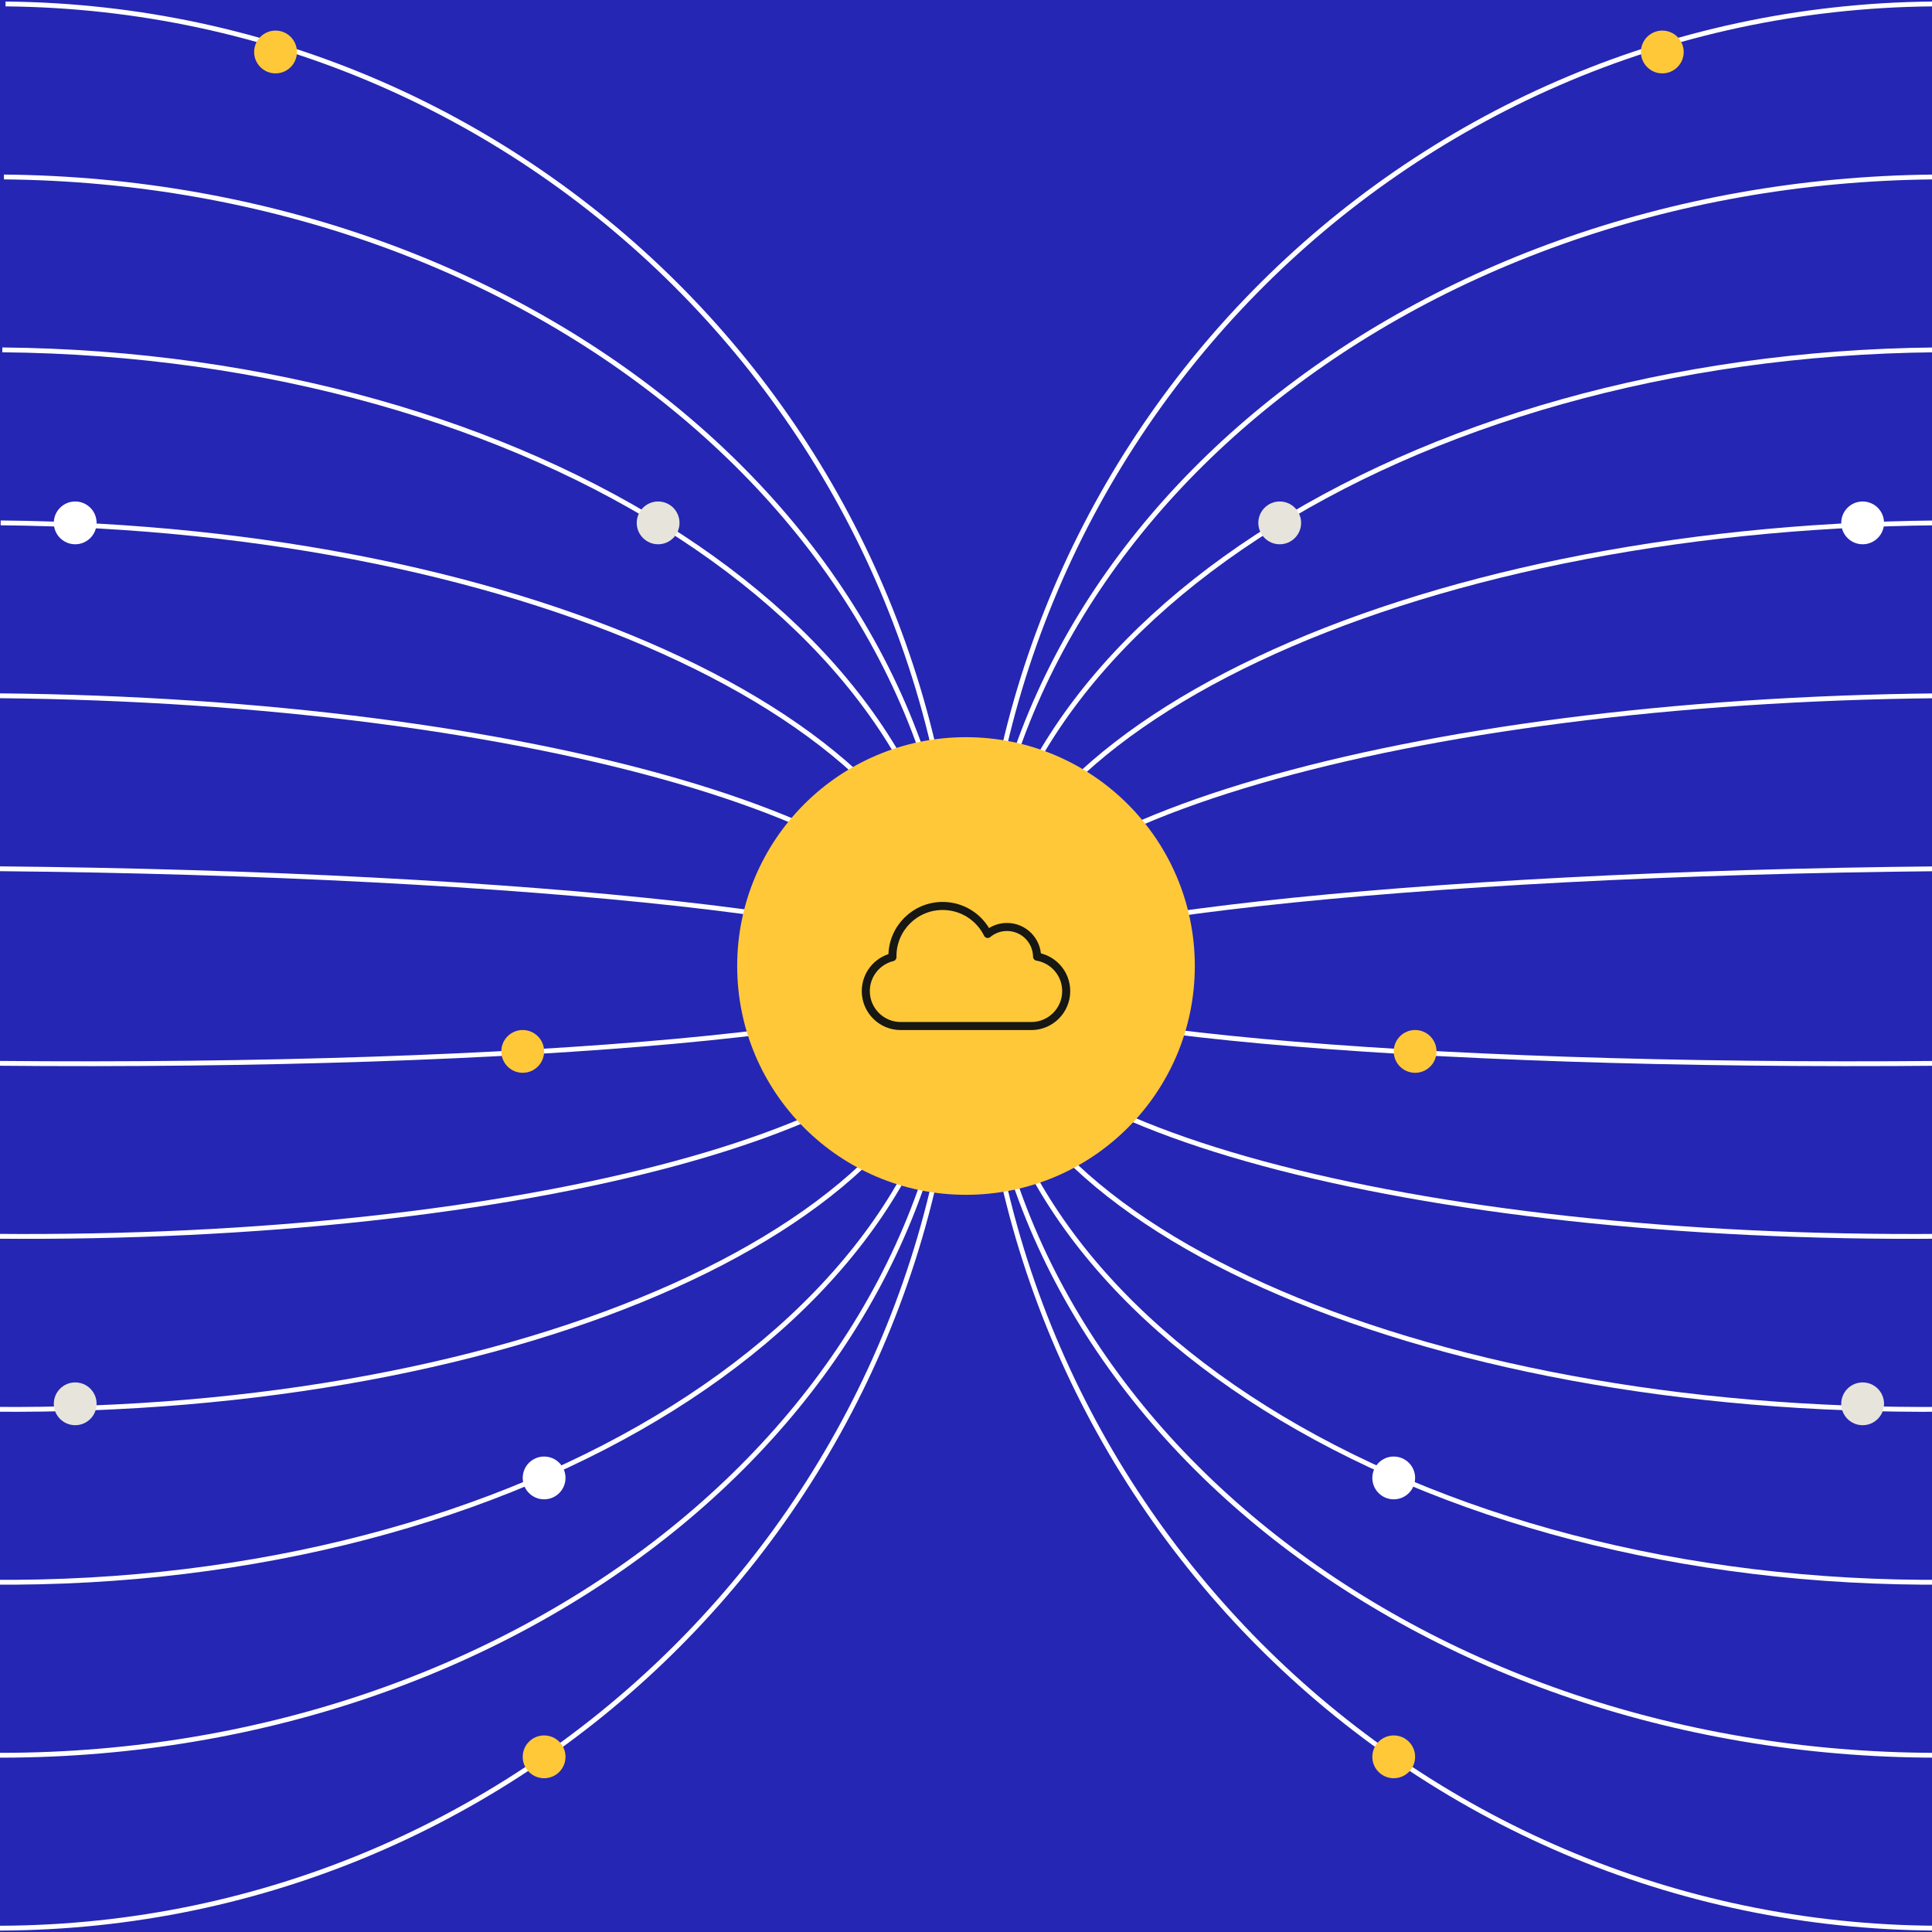
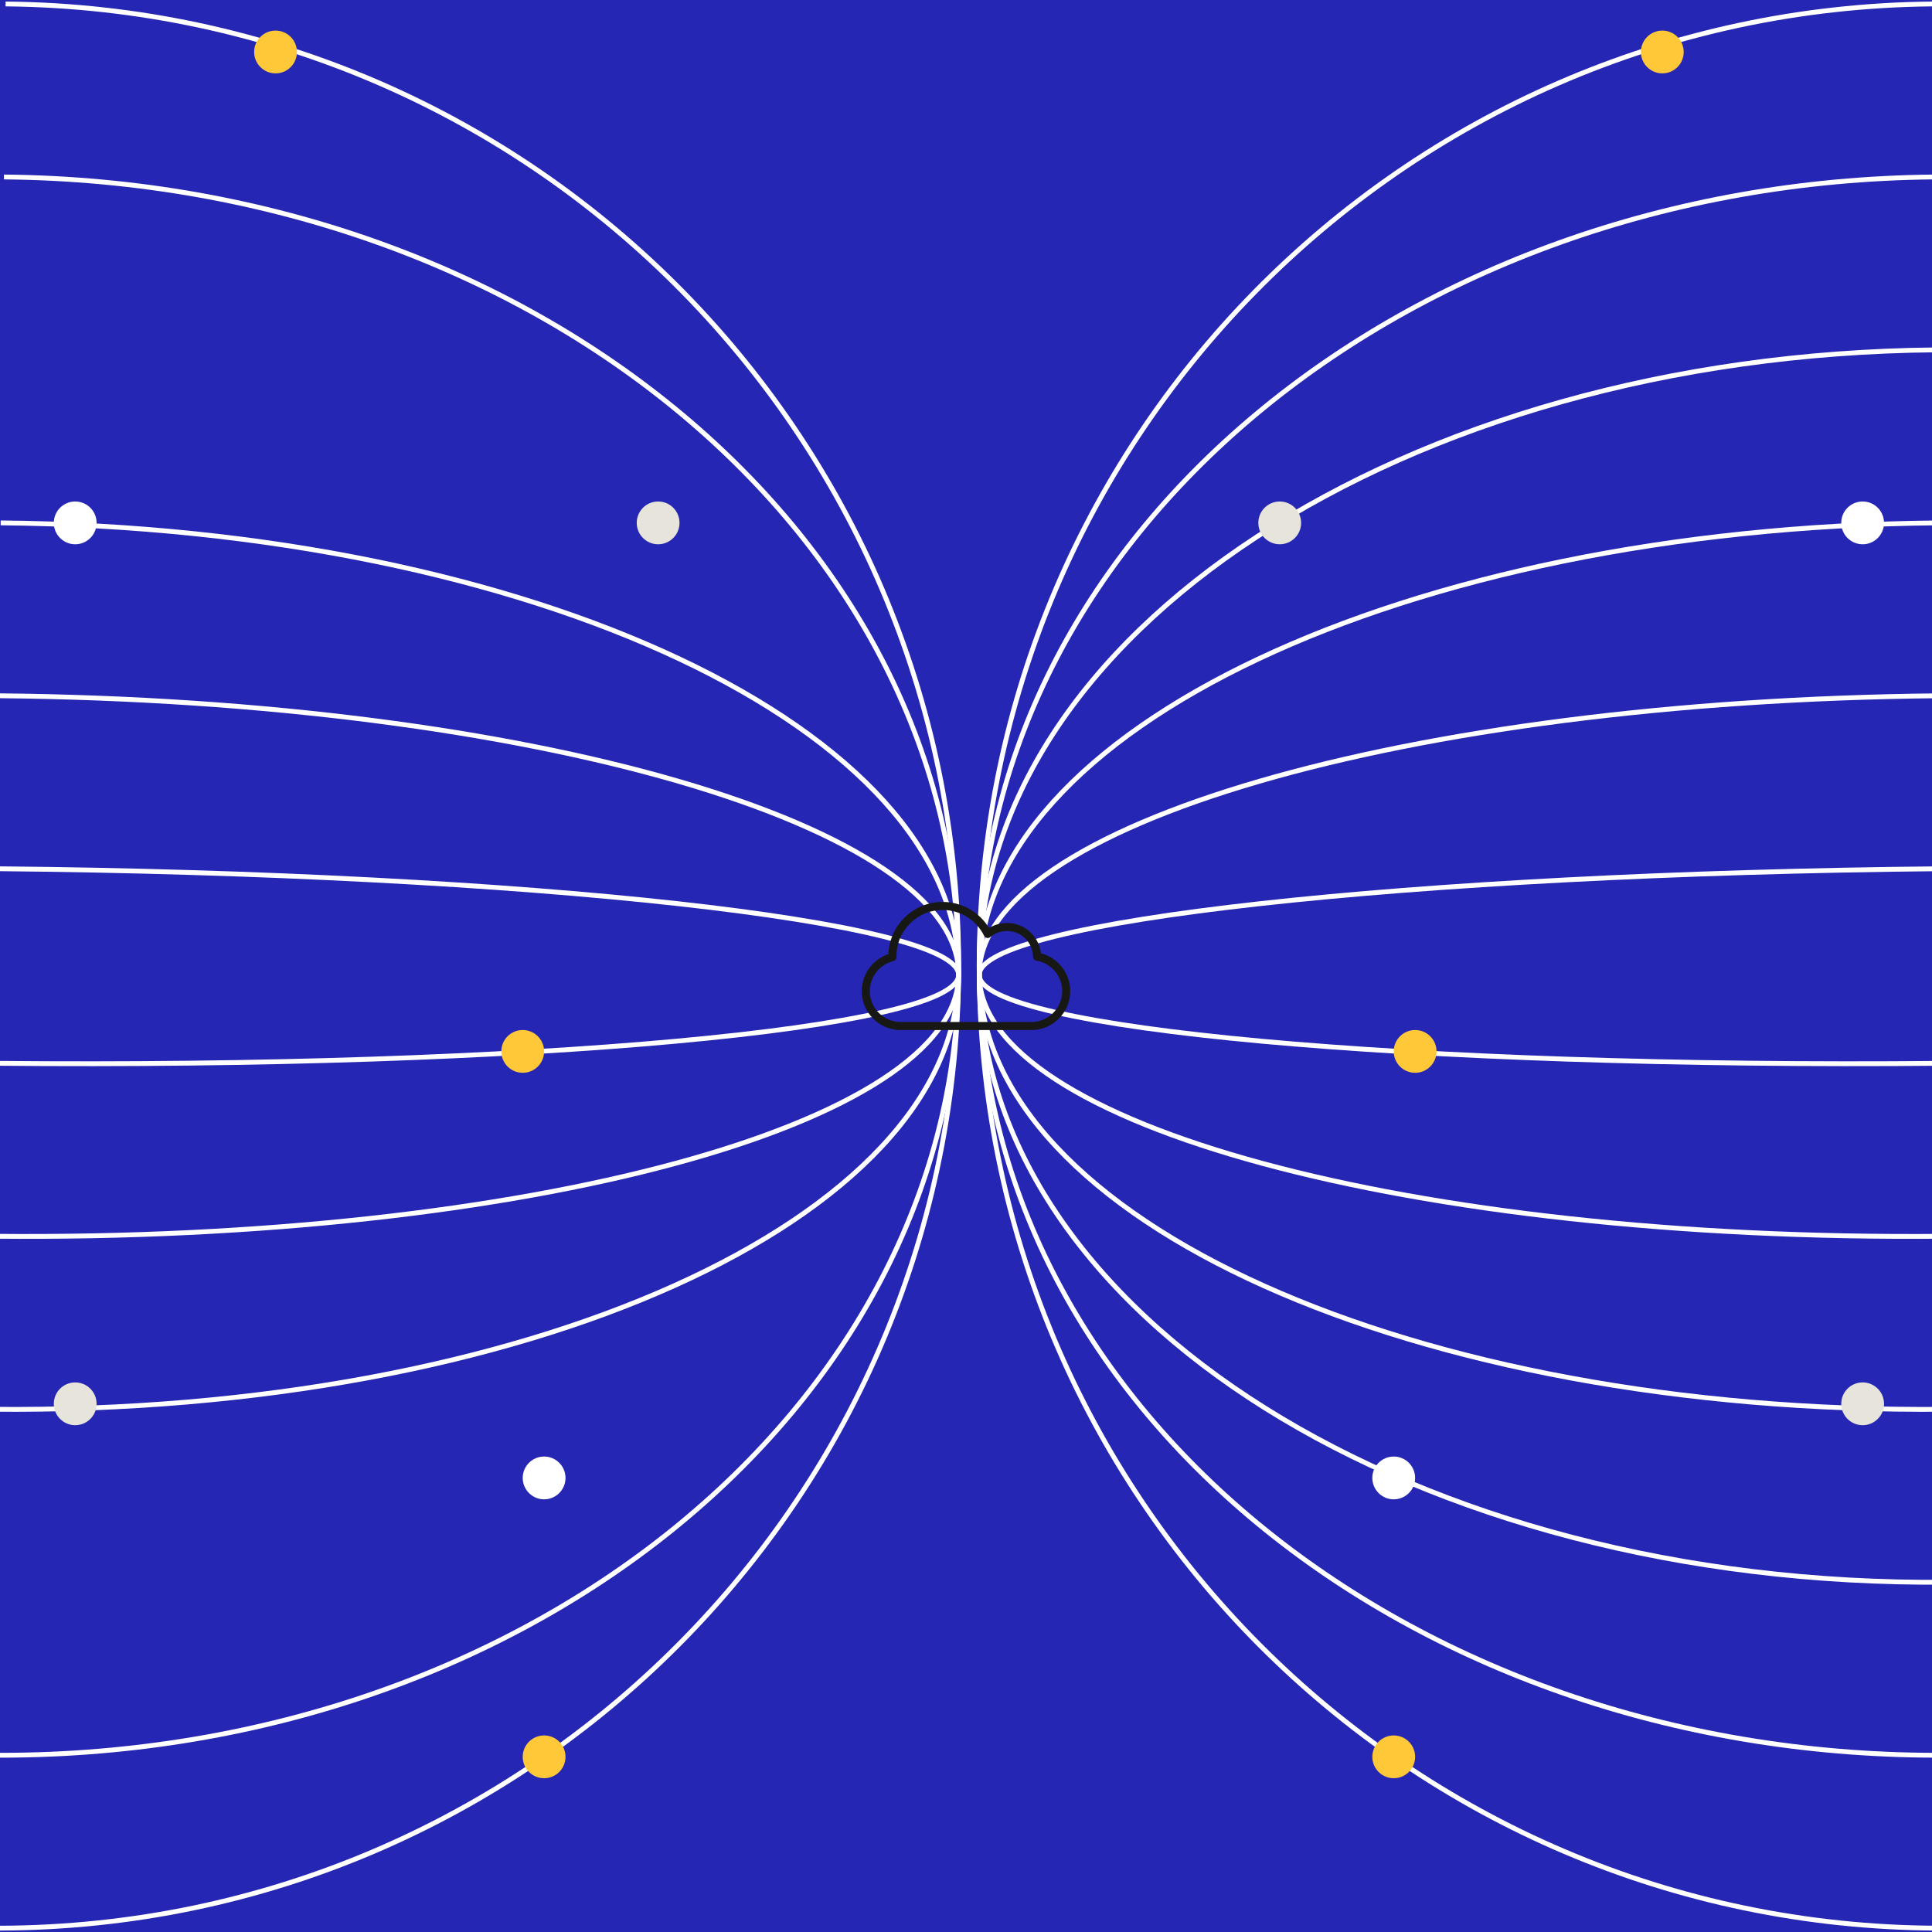
<svg xmlns="http://www.w3.org/2000/svg" id="Layer_1" data-name="Layer 1" viewBox="0 0 1200 1200">
  <defs>
    <style>
      .cls-1 {
        stroke: #171713;
        stroke-linecap: round;
        stroke-linejoin: round;
        stroke-width: 5px;
      }

      .cls-1, .cls-2 {
        fill: none;
      }

      .cls-3 {
        fill: #ffc839;
      }

      .cls-2 {
        stroke: #fff;
        stroke-miterlimit: 10;
        stroke-width: 3px;
      }

      .cls-4 {
        fill: #e7e4db;
      }

      .cls-5 {
        fill: #fff;
      }

      .cls-6 {
        fill: #2526b3;
      }
    </style>
  </defs>
  <rect class="cls-6" x="-.5" y="-.5" width="1201" height="1201" />
  <g>
    <g>
      <path class="cls-2" d="M1200.18,2.46c-330.03,3.1-595.06,273.14-591.96,603.17,3.1,330.02,273.15,595.06,603.18,591.96" />
      <path class="cls-2" d="M1201.19,109.92c-330.03,3.1-595.51,225.05-592.97,495.74,2.54,270.69,272.14,487.63,602.17,484.53" />
      <path class="cls-2" d="M1202.2,217.31c-330.03,3.1-595.96,176.95-593.98,388.32,1.98,211.36,271.13,380.2,601.16,377.11" />
      <path class="cls-2" d="M1203.21,324.77c-330.03,3.1-596.41,128.86-594.99,280.89,1.43,152.03,270.12,272.78,600.15,269.68" />
      <path class="cls-2" d="M1204.21,432.16c-330.03,3.1-596.86,80.75-596,173.46.87,92.7,269.12,165.35,599.14,162.25" />
      <path class="cls-2" d="M1205.22,539.59c-330.03,3.1-597.32,32.66-597,66.03.31,33.37,268.11,57.92,598.14,54.82" />
    </g>
    <circle class="cls-3" cx="865.67" cy="1091.2" r="13.29" />
    <circle class="cls-5" cx="865.67" cy="917.97" r="13.29" />
    <circle class="cls-3" cx="878.96" cy="653.05" r="13.29" />
    <circle class="cls-3" cx="1032.49" cy="32.29" r="13.29" />
    <circle class="cls-4" cx="1156.92" cy="871.93" r="13.29" />
    <circle class="cls-5" cx="1156.92" cy="324.77" r="13.29" />
    <circle class="cls-4" cx="794.86" cy="324.77" r="13.29" />
    <g>
      <path class="cls-2" d="M3.45,2.46c330.03,3.1,595.06,273.14,591.96,603.17-3.1,330.02-273.15,595.06-603.18,591.96" />
      <path class="cls-2" d="M2.44,109.92c330.03,3.1,595.51,225.05,592.97,495.74-2.54,270.69-272.14,487.63-602.17,484.53" />
-       <path class="cls-2" d="M1.43,217.31c330.03,3.1,595.96,176.95,593.98,388.32-1.98,211.36-271.13,380.2-601.16,377.11" />
      <path class="cls-2" d="M.42,324.77c330.03,3.1,596.41,128.86,594.99,280.89-1.43,152.03-270.12,272.78-600.15,269.68" />
      <path class="cls-2" d="M-.58,432.16c330.03,3.1,596.86,80.75,596,173.46-.87,92.7-269.12,165.35-599.14,162.25" />
      <path class="cls-2" d="M-1.59,539.59c330.03,3.1,597.32,32.66,597,66.03-.31,33.37-268.11,57.92-598.14,54.82" />
    </g>
    <circle class="cls-3" cx="337.96" cy="1091.2" r="13.29" />
    <circle class="cls-5" cx="337.96" cy="917.97" r="13.29" />
    <circle class="cls-3" cx="324.67" cy="653.05" r="13.29" />
    <circle class="cls-3" cx="171.14" cy="32.29" r="13.29" />
    <circle class="cls-4" cx="46.71" cy="871.93" r="13.29" />
    <circle class="cls-5" cx="46.71" cy="324.77" r="13.29" />
    <circle class="cls-4" cx="408.77" cy="324.77" r="13.29" />
    <g>
-       <circle class="cls-3" cx="600" cy="600" r="142.12" />
      <g id="g832">
        <g id="g838">
          <path id="path840" class="cls-1" d="M640.54,637.3c11.98,0,21.7-9.72,21.7-21.7h0c0-10.76-7.82-19.68-18.09-21.4-.14-10.21-8.44-18.44-18.69-18.44-4.55,0-8.74,1.63-11.98,4.34-5.08-10.32-15.7-17.4-27.98-17.4-17.22,0-31.19,13.95-31.19,31.19v.62c-9.49,2.3-16.55,10.87-16.55,21.08h0c0,11.98,9.72,21.7,21.7,21.7h81.08Z" />
        </g>
      </g>
    </g>
  </g>
</svg>